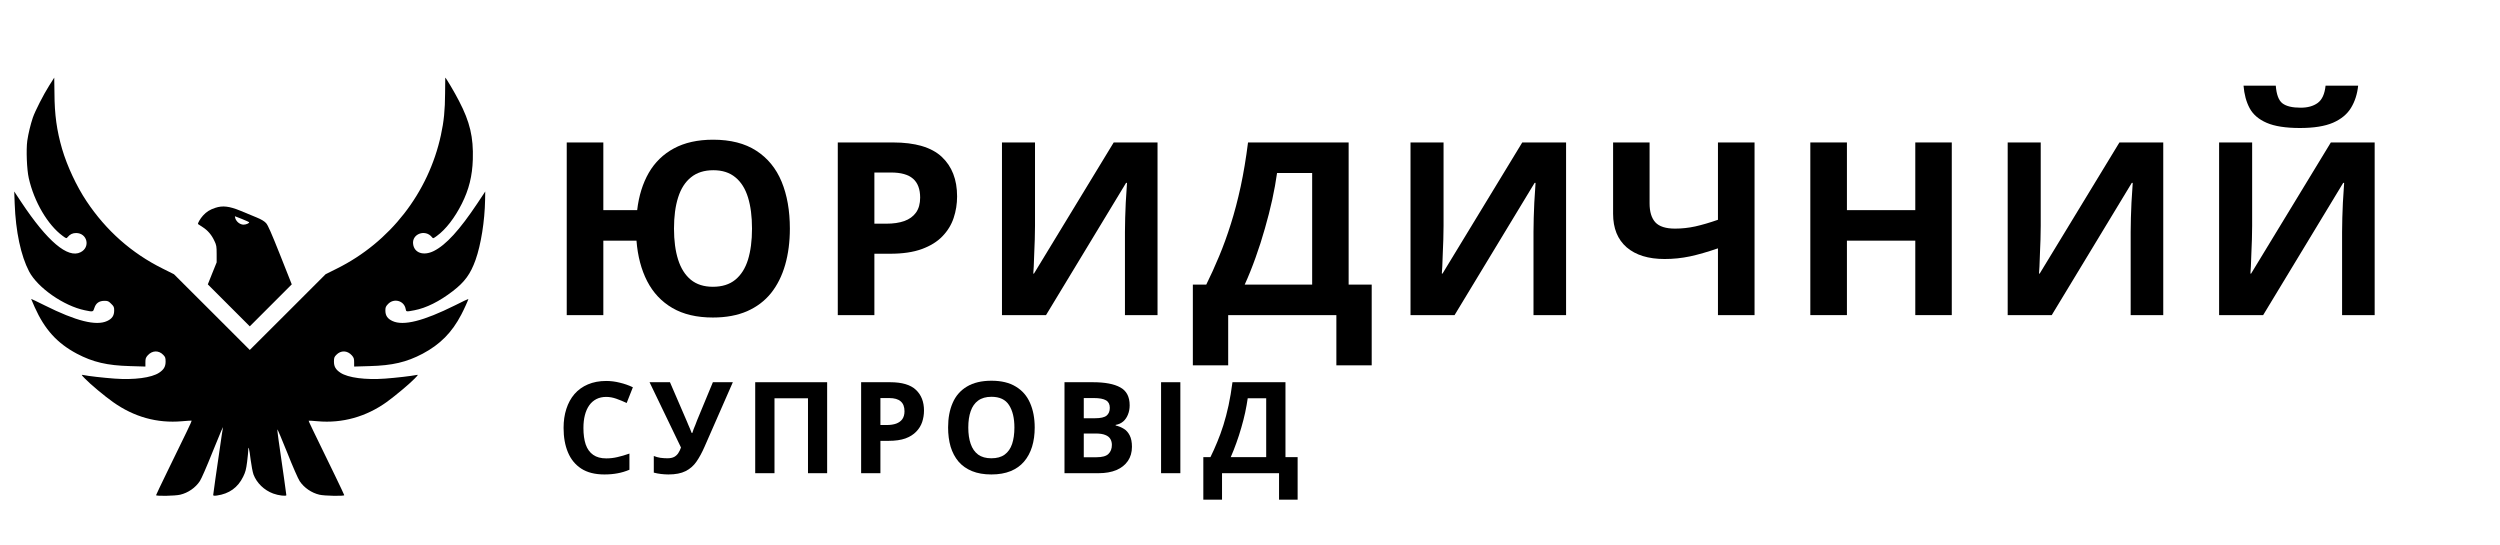
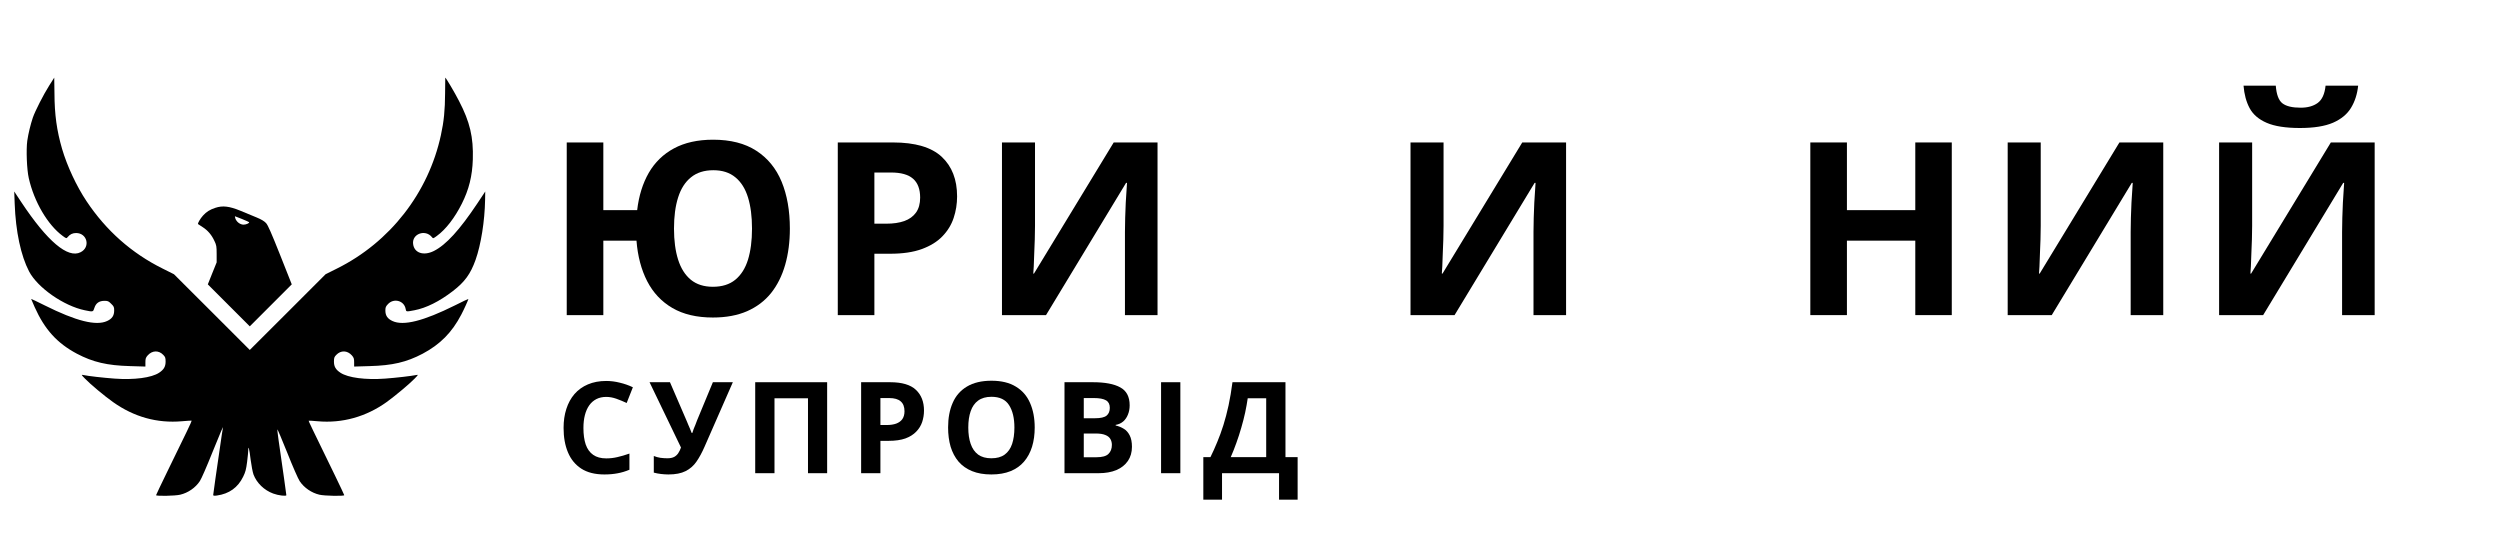
<svg xmlns="http://www.w3.org/2000/svg" width="454" zoomAndPan="magnify" viewBox="0 0 340.5 74.25" height="99" preserveAspectRatio="xMidYMid meet" version="1.0">
  <defs>
    <g />
    <clipPath id="caee05808f">
      <path d="M 1.453 10.574 L 67 10.574 L 67 67.746 L 1.453 67.746 Z M 1.453 10.574 " clip-rule="nonzero" />
    </clipPath>
  </defs>
  <g clip-path="url(#caee05808f)">
    <path fill="#000000" d="M 6.703 11.652 C 5.914 12.898 4.781 15.129 4.473 16.02 C 4.16 16.953 3.859 18.188 3.715 19.172 C 3.547 20.387 3.652 23.117 3.922 24.277 C 4.656 27.504 6.504 30.637 8.539 32.133 C 9.035 32.496 9.047 32.496 9.211 32.297 C 9.523 31.914 9.887 31.738 10.363 31.738 C 11.891 31.738 12.348 33.668 10.977 34.352 C 9.242 35.246 6.434 32.859 2.902 27.535 L 1.938 26.082 L 2 27.742 C 2.137 31.531 2.844 34.832 3.961 36.969 C 5.125 39.188 8.684 41.668 11.547 42.258 C 12.688 42.496 12.68 42.496 12.855 41.938 C 13.062 41.285 13.508 40.973 14.234 40.973 C 14.691 40.973 14.785 41.016 15.148 41.379 C 15.512 41.73 15.551 41.832 15.551 42.281 C 15.551 42.984 15.273 43.41 14.586 43.723 C 13.094 44.418 10.363 43.73 6.09 41.594 C 5.074 41.086 4.242 40.691 4.242 40.715 C 4.242 40.742 4.461 41.242 4.719 41.824 C 6.09 44.883 7.781 46.742 10.469 48.172 C 12.648 49.324 14.609 49.781 17.711 49.863 L 19.805 49.926 L 19.805 49.344 C 19.805 48.848 19.848 48.711 20.117 48.402 C 20.73 47.715 21.621 47.684 22.242 48.34 C 22.512 48.617 22.555 48.742 22.555 49.25 C 22.555 49.926 22.316 50.34 21.672 50.766 C 20.637 51.453 18.27 51.762 15.605 51.566 C 14.059 51.453 12.035 51.223 11.352 51.078 C 11.051 51.016 11.051 51.027 11.559 51.555 C 12.262 52.293 14.254 53.961 15.395 54.762 C 18.258 56.793 21.395 57.668 24.777 57.375 C 25.48 57.312 26.082 57.273 26.105 57.293 C 26.145 57.336 25.367 58.965 22.824 64.152 C 21.965 65.914 21.258 67.398 21.258 67.441 C 21.258 67.594 23.852 67.543 24.535 67.379 C 25.617 67.129 26.633 66.422 27.223 65.52 C 27.422 65.23 28.168 63.52 28.883 61.723 C 30.129 58.652 30.473 57.832 30.348 58.352 C 30.316 58.465 30.148 59.586 29.973 60.84 C 29.797 62.098 29.516 64.059 29.34 65.199 C 29.176 66.328 29.039 67.336 29.039 67.41 C 29.039 67.523 29.145 67.543 29.539 67.492 C 31.219 67.254 32.402 66.402 33.117 64.93 C 33.43 64.297 33.523 63.941 33.656 62.918 C 33.738 62.242 33.812 61.516 33.812 61.316 C 33.812 60.57 33.969 61.164 34.133 62.586 C 34.238 63.395 34.414 64.316 34.527 64.629 C 34.965 65.781 35.969 66.766 37.215 67.223 C 37.898 67.48 39 67.617 39 67.441 C 39 67.379 38.867 66.383 38.699 65.23 C 37.922 59.898 37.746 58.59 37.777 58.484 C 37.797 58.434 38.41 59.875 39.137 61.691 C 39.859 63.52 40.617 65.242 40.816 65.531 C 41.418 66.434 42.434 67.129 43.504 67.379 C 44.199 67.543 46.887 67.594 46.887 67.441 C 46.887 67.398 46.316 66.195 45.629 64.773 C 42.434 58.215 42.008 57.336 42.039 57.305 C 42.062 57.281 42.609 57.312 43.266 57.375 C 46.617 57.676 49.875 56.762 52.676 54.75 C 53.891 53.867 55.766 52.293 56.484 51.555 C 56.992 51.027 56.992 51.016 56.691 51.078 C 56.004 51.215 53.992 51.453 52.457 51.566 C 49.789 51.762 47.402 51.453 46.367 50.766 C 45.723 50.34 45.484 49.926 45.484 49.25 C 45.484 48.742 45.527 48.617 45.797 48.34 C 46.418 47.684 47.312 47.715 47.922 48.402 C 48.191 48.711 48.234 48.848 48.234 49.344 L 48.234 49.926 L 50.34 49.863 C 53.441 49.781 55.363 49.336 57.57 48.172 C 59.949 46.906 61.555 45.289 62.832 42.84 C 63.195 42.156 63.797 40.816 63.797 40.715 C 63.797 40.691 62.969 41.086 61.961 41.594 C 57.664 43.73 54.938 44.418 53.453 43.723 C 52.777 43.41 52.488 42.984 52.488 42.289 C 52.488 41.875 52.539 41.738 52.832 41.43 C 53.617 40.566 55.031 40.93 55.246 42.062 C 55.32 42.477 55.301 42.477 56.441 42.258 C 58.039 41.957 59.863 41.047 61.68 39.645 C 63.301 38.398 64.09 37.309 64.773 35.391 C 65.508 33.324 66.02 30.109 66.07 27.227 L 66.09 26.082 L 65.023 27.691 C 62.594 31.332 60.758 33.348 59.086 34.188 C 57.688 34.883 56.41 34.457 56.266 33.23 C 56.09 31.852 57.926 31.18 58.828 32.297 C 58.992 32.508 59.004 32.496 59.5 32.133 C 60.727 31.242 61.93 29.672 62.906 27.734 C 63.871 25.805 64.328 23.977 64.398 21.715 C 64.492 18.676 64.004 16.609 62.52 13.758 C 61.941 12.617 60.727 10.574 60.645 10.574 C 60.645 10.574 60.633 11.539 60.621 12.719 C 60.613 14.949 60.457 16.578 60.051 18.406 C 58.352 26.262 53.121 32.984 45.898 36.574 L 44.344 37.352 L 39.188 42.508 L 34.02 47.664 L 28.863 42.508 L 23.695 37.352 L 22.141 36.574 C 17.918 34.477 14.453 31.406 11.785 27.402 C 10.426 25.367 9.148 22.629 8.453 20.273 C 7.73 17.773 7.43 15.605 7.418 12.73 C 7.406 11.539 7.398 10.574 7.387 10.574 C 7.375 10.574 7.066 11.059 6.703 11.652 Z M 6.703 11.652 " fill-opacity="1" fill-rule="nonzero" />
  </g>
  <path fill="#000000" d="M 29.332 28.305 C 28.574 28.555 28.117 28.844 27.648 29.363 C 27.277 29.766 26.883 30.453 26.977 30.523 C 26.996 30.547 27.277 30.73 27.598 30.93 C 28.293 31.375 28.832 31.996 29.215 32.84 C 29.477 33.387 29.508 33.562 29.508 34.59 L 29.508 35.734 L 28.906 37.227 L 28.305 38.73 L 31.156 41.586 L 34.02 44.449 L 39.738 38.73 L 38.16 34.746 C 36.945 31.695 36.5 30.68 36.242 30.391 C 35.992 30.121 35.617 29.891 34.934 29.609 C 34.402 29.395 33.406 28.988 32.734 28.699 C 31.238 28.086 30.328 27.973 29.332 28.305 Z M 32.961 29.828 C 33.461 30.035 33.887 30.223 33.918 30.254 C 34.031 30.367 33.543 30.598 33.18 30.598 C 32.711 30.598 32.227 30.234 32.059 29.766 C 32.008 29.59 31.977 29.457 32.008 29.457 C 32.039 29.457 32.465 29.621 32.961 29.828 Z M 32.961 29.828 " fill-opacity="1" fill-rule="nonzero" />
  <g fill="#000000" fill-opacity="1">
    <g transform="translate(75.744, 64.449)">
      <g>
        <path d="M 6.828 -10.391 C 6.316 -10.391 5.867 -10.289 5.484 -10.094 C 5.098 -9.895 4.773 -9.613 4.516 -9.25 C 4.254 -8.883 4.055 -8.441 3.922 -7.922 C 3.785 -7.398 3.719 -6.812 3.719 -6.156 C 3.719 -5.281 3.82 -4.531 4.031 -3.906 C 4.25 -3.289 4.586 -2.82 5.047 -2.5 C 5.504 -2.176 6.098 -2.016 6.828 -2.016 C 7.328 -2.016 7.828 -2.07 8.328 -2.188 C 8.836 -2.301 9.391 -2.461 9.984 -2.672 L 9.984 -0.469 C 9.43 -0.238 8.891 -0.078 8.359 0.016 C 7.828 0.117 7.234 0.172 6.578 0.172 C 5.297 0.172 4.242 -0.094 3.422 -0.625 C 2.609 -1.156 2.004 -1.895 1.609 -2.844 C 1.211 -3.789 1.016 -4.898 1.016 -6.172 C 1.016 -7.117 1.141 -7.977 1.391 -8.75 C 1.641 -9.531 2.008 -10.207 2.5 -10.781 C 3 -11.352 3.609 -11.789 4.328 -12.094 C 5.055 -12.406 5.891 -12.562 6.828 -12.562 C 7.441 -12.562 8.055 -12.484 8.672 -12.328 C 9.297 -12.18 9.891 -11.973 10.453 -11.703 L 9.609 -9.562 C 9.141 -9.781 8.672 -9.973 8.203 -10.141 C 7.734 -10.305 7.273 -10.391 6.828 -10.391 Z M 6.828 -10.391 " />
      </g>
    </g>
  </g>
  <g fill="#000000" fill-opacity="1">
    <g transform="translate(88.297, 64.449)">
      <g>
        <path d="M 11.516 -12.391 L 7.672 -3.625 C 7.328 -2.832 6.957 -2.148 6.562 -1.578 C 6.176 -1.016 5.68 -0.582 5.078 -0.281 C 4.484 0.02 3.703 0.172 2.734 0.172 C 2.422 0.172 2.086 0.148 1.734 0.109 C 1.379 0.066 1.051 0.004 0.75 -0.078 L 0.75 -2.344 C 1.031 -2.227 1.332 -2.145 1.656 -2.094 C 1.988 -2.051 2.305 -2.031 2.609 -2.031 C 2.984 -2.031 3.289 -2.094 3.531 -2.219 C 3.77 -2.352 3.957 -2.531 4.094 -2.75 C 4.238 -2.969 4.359 -3.219 4.453 -3.5 L 0.172 -12.391 L 2.953 -12.391 L 5.266 -7.031 C 5.316 -6.914 5.379 -6.766 5.453 -6.578 C 5.535 -6.391 5.617 -6.195 5.703 -6 C 5.785 -5.801 5.852 -5.629 5.906 -5.484 L 6 -5.484 C 6.039 -5.629 6.098 -5.801 6.172 -6 C 6.254 -6.195 6.336 -6.398 6.422 -6.609 C 6.504 -6.828 6.578 -7.02 6.641 -7.188 L 8.797 -12.391 Z M 11.516 -12.391 " />
      </g>
    </g>
  </g>
  <g fill="#000000" fill-opacity="1">
    <g transform="translate(101.298, 64.449)">
      <g>
        <path d="M 1.562 0 L 1.562 -12.391 L 11.359 -12.391 L 11.359 0 L 8.75 0 L 8.75 -10.203 L 4.188 -10.203 L 4.188 0 Z M 1.562 0 " />
      </g>
    </g>
  </g>
  <g fill="#000000" fill-opacity="1">
    <g transform="translate(115.724, 64.449)">
      <g>
        <path d="M 5.516 -12.391 C 7.117 -12.391 8.285 -12.047 9.016 -11.359 C 9.754 -10.672 10.125 -9.727 10.125 -8.531 C 10.125 -7.988 10.039 -7.469 9.875 -6.969 C 9.707 -6.477 9.438 -6.039 9.062 -5.656 C 8.695 -5.27 8.207 -4.961 7.594 -4.734 C 6.977 -4.516 6.219 -4.406 5.312 -4.406 L 4.188 -4.406 L 4.188 0 L 1.562 0 L 1.562 -12.391 Z M 5.375 -10.234 L 4.188 -10.234 L 4.188 -6.562 L 5.047 -6.562 C 5.547 -6.562 5.973 -6.625 6.328 -6.75 C 6.691 -6.883 6.973 -7.086 7.172 -7.359 C 7.367 -7.641 7.469 -8 7.469 -8.438 C 7.469 -9.039 7.297 -9.488 6.953 -9.781 C 6.617 -10.082 6.094 -10.234 5.375 -10.234 Z M 5.375 -10.234 " />
      </g>
    </g>
  </g>
  <g fill="#000000" fill-opacity="1">
    <g transform="translate(128.115, 64.449)">
      <g>
        <path d="M 12.812 -6.219 C 12.812 -5.258 12.691 -4.391 12.453 -3.609 C 12.211 -2.828 11.848 -2.148 11.359 -1.578 C 10.879 -1.016 10.27 -0.582 9.531 -0.281 C 8.789 0.02 7.914 0.172 6.906 0.172 C 5.895 0.172 5.02 0.02 4.281 -0.281 C 3.539 -0.582 2.926 -1.016 2.438 -1.578 C 1.957 -2.148 1.598 -2.828 1.359 -3.609 C 1.129 -4.398 1.016 -5.273 1.016 -6.234 C 1.016 -7.516 1.223 -8.629 1.641 -9.578 C 2.055 -10.535 2.703 -11.273 3.578 -11.797 C 4.461 -12.328 5.578 -12.594 6.922 -12.594 C 8.266 -12.594 9.367 -12.328 10.234 -11.797 C 11.109 -11.273 11.754 -10.535 12.172 -9.578 C 12.598 -8.617 12.812 -7.5 12.812 -6.219 Z M 3.766 -6.219 C 3.766 -5.352 3.875 -4.609 4.094 -3.984 C 4.312 -3.359 4.648 -2.875 5.109 -2.531 C 5.578 -2.195 6.176 -2.031 6.906 -2.031 C 7.656 -2.031 8.258 -2.195 8.719 -2.531 C 9.188 -2.875 9.523 -3.359 9.734 -3.984 C 9.941 -4.609 10.047 -5.352 10.047 -6.219 C 10.047 -7.508 9.801 -8.531 9.312 -9.281 C 8.832 -10.031 8.035 -10.406 6.922 -10.406 C 6.18 -10.406 5.578 -10.234 5.109 -9.891 C 4.648 -9.555 4.312 -9.078 4.094 -8.453 C 3.875 -7.828 3.766 -7.082 3.766 -6.219 Z M 3.766 -6.219 " />
      </g>
    </g>
  </g>
  <g fill="#000000" fill-opacity="1">
    <g transform="translate(143.422, 64.449)">
      <g>
        <path d="M 1.562 -12.391 L 5.422 -12.391 C 7.066 -12.391 8.312 -12.156 9.156 -11.688 C 10.008 -11.227 10.438 -10.414 10.438 -9.25 C 10.438 -8.781 10.359 -8.359 10.203 -7.984 C 10.055 -7.609 9.844 -7.297 9.562 -7.047 C 9.281 -6.805 8.938 -6.648 8.531 -6.578 L 8.531 -6.5 C 8.938 -6.406 9.305 -6.254 9.641 -6.047 C 9.973 -5.848 10.238 -5.551 10.438 -5.156 C 10.645 -4.758 10.75 -4.238 10.75 -3.594 C 10.75 -2.844 10.562 -2.195 10.188 -1.656 C 9.82 -1.125 9.301 -0.711 8.625 -0.422 C 7.945 -0.141 7.141 0 6.203 0 L 1.562 0 Z M 4.188 -7.484 L 5.719 -7.484 C 6.477 -7.484 7.004 -7.602 7.297 -7.844 C 7.586 -8.082 7.734 -8.438 7.734 -8.906 C 7.734 -9.383 7.562 -9.723 7.219 -9.922 C 6.875 -10.129 6.32 -10.234 5.562 -10.234 L 4.188 -10.234 Z M 4.188 -5.406 L 4.188 -2.172 L 5.906 -2.172 C 6.695 -2.172 7.242 -2.32 7.547 -2.625 C 7.859 -2.926 8.016 -3.336 8.016 -3.859 C 8.016 -4.16 7.945 -4.426 7.812 -4.656 C 7.676 -4.895 7.445 -5.078 7.125 -5.203 C 6.812 -5.336 6.375 -5.406 5.812 -5.406 Z M 4.188 -5.406 " />
      </g>
    </g>
  </g>
  <g fill="#000000" fill-opacity="1">
    <g transform="translate(156.576, 64.449)">
      <g>
        <path d="M 1.562 0 L 1.562 -12.391 L 4.188 -12.391 L 4.188 0 Z M 1.562 0 " />
      </g>
    </g>
  </g>
  <g fill="#000000" fill-opacity="1">
    <g transform="translate(163.815, 64.449)">
      <g>
        <path d="M 11.266 -12.391 L 11.266 -2.188 L 12.922 -2.188 L 12.922 3.609 L 10.391 3.609 L 10.391 0 L 2.625 0 L 2.625 3.609 L 0.078 3.609 L 0.078 -2.188 L 1.047 -2.188 C 1.367 -2.832 1.676 -3.516 1.969 -4.234 C 2.27 -4.953 2.551 -5.723 2.812 -6.547 C 3.07 -7.367 3.305 -8.266 3.516 -9.234 C 3.723 -10.203 3.898 -11.254 4.047 -12.391 Z M 8.641 -10.203 L 6.125 -10.203 C 6.039 -9.609 5.926 -8.969 5.781 -8.281 C 5.633 -7.602 5.457 -6.91 5.25 -6.203 C 5.051 -5.504 4.828 -4.812 4.578 -4.125 C 4.336 -3.445 4.082 -2.801 3.812 -2.188 L 8.641 -2.188 Z M 8.641 -10.203 " />
      </g>
    </g>
  </g>
  <g fill="#000000" fill-opacity="1">
    <g transform="translate(74.236, 42.918)">
      <g>
        <path d="M 33.344 -11.781 C 33.344 -9.977 33.129 -8.332 32.703 -6.844 C 32.273 -5.352 31.633 -4.07 30.781 -3 C 29.926 -1.938 28.836 -1.113 27.516 -0.531 C 26.203 0.039 24.648 0.328 22.859 0.328 C 20.672 0.328 18.832 -0.102 17.344 -0.969 C 15.863 -1.832 14.719 -3.051 13.906 -4.625 C 13.102 -6.195 12.617 -8.035 12.453 -10.141 L 7.938 -10.141 L 7.938 0 L 2.953 0 L 2.953 -23.516 L 7.938 -23.516 L 7.938 -14.297 L 12.547 -14.297 C 12.773 -16.242 13.301 -17.938 14.125 -19.375 C 14.957 -20.812 16.098 -21.922 17.547 -22.703 C 19.004 -23.492 20.785 -23.891 22.891 -23.891 C 25.266 -23.891 27.223 -23.391 28.766 -22.391 C 30.316 -21.391 31.469 -19.984 32.219 -18.172 C 32.969 -16.359 33.344 -14.227 33.344 -11.781 Z M 17.562 -11.781 C 17.562 -10.145 17.75 -8.734 18.125 -7.547 C 18.5 -6.367 19.078 -5.457 19.859 -4.812 C 20.641 -4.176 21.641 -3.859 22.859 -3.859 C 24.109 -3.859 25.125 -4.176 25.906 -4.812 C 26.695 -5.457 27.273 -6.367 27.641 -7.547 C 28.004 -8.734 28.188 -10.145 28.188 -11.781 C 28.188 -13.438 28.004 -14.852 27.641 -16.031 C 27.273 -17.219 26.703 -18.129 25.922 -18.766 C 25.148 -19.41 24.148 -19.734 22.922 -19.734 C 21.68 -19.734 20.664 -19.41 19.875 -18.766 C 19.082 -18.129 18.5 -17.219 18.125 -16.031 C 17.75 -14.852 17.562 -13.438 17.562 -11.781 Z M 17.562 -11.781 " />
      </g>
    </g>
  </g>
  <g fill="#000000" fill-opacity="1">
    <g transform="translate(111.153, 42.918)">
      <g>
        <path d="M 10.469 -23.516 C 13.5 -23.516 15.711 -22.863 17.109 -21.562 C 18.504 -20.258 19.203 -18.461 19.203 -16.172 C 19.203 -15.148 19.047 -14.172 18.734 -13.234 C 18.422 -12.297 17.91 -11.461 17.203 -10.734 C 16.504 -10.004 15.57 -9.426 14.406 -9 C 13.238 -8.57 11.797 -8.359 10.078 -8.359 L 7.938 -8.359 L 7.938 0 L 2.953 0 L 2.953 -23.516 Z M 10.219 -19.422 L 7.938 -19.422 L 7.938 -12.453 L 9.578 -12.453 C 10.516 -12.453 11.328 -12.57 12.016 -12.812 C 12.703 -13.062 13.234 -13.445 13.609 -13.969 C 13.984 -14.5 14.172 -15.176 14.172 -16 C 14.172 -17.156 13.848 -18.016 13.203 -18.578 C 12.555 -19.141 11.562 -19.422 10.219 -19.422 Z M 10.219 -19.422 " />
      </g>
    </g>
  </g>
  <g fill="#000000" fill-opacity="1">
    <g transform="translate(133.515, 42.918)">
      <g>
        <path d="M 2.953 -23.516 L 7.453 -23.516 L 7.453 -12.156 C 7.453 -11.602 7.441 -10.988 7.422 -10.312 C 7.398 -9.633 7.375 -8.969 7.344 -8.312 C 7.32 -7.664 7.301 -7.102 7.281 -6.625 C 7.258 -6.145 7.238 -5.82 7.219 -5.656 L 7.312 -5.656 L 18.172 -23.516 L 24.141 -23.516 L 24.141 0 L 19.703 0 L 19.703 -11.297 C 19.703 -11.891 19.711 -12.539 19.734 -13.25 C 19.754 -13.957 19.781 -14.645 19.812 -15.312 C 19.852 -15.977 19.891 -16.551 19.922 -17.031 C 19.953 -17.52 19.973 -17.848 19.984 -18.016 L 19.859 -18.016 L 8.953 0 L 2.953 0 Z M 2.953 -23.516 " />
      </g>
    </g>
  </g>
  <g fill="#000000" fill-opacity="1">
    <g transform="translate(162.31, 42.918)">
      <g>
-         <path d="M 21.375 -23.516 L 21.375 -4.156 L 24.516 -4.156 L 24.516 6.844 L 19.703 6.844 L 19.703 0 L 4.969 0 L 4.969 6.844 L 0.156 6.844 L 0.156 -4.156 L 1.984 -4.156 C 2.586 -5.375 3.172 -6.66 3.734 -8.016 C 4.305 -9.379 4.836 -10.844 5.328 -12.406 C 5.828 -13.977 6.273 -15.68 6.672 -17.516 C 7.066 -19.348 7.398 -21.348 7.672 -23.516 Z M 16.406 -19.359 L 11.625 -19.359 C 11.469 -18.223 11.25 -17.008 10.969 -15.719 C 10.688 -14.438 10.352 -13.129 9.969 -11.797 C 9.594 -10.461 9.172 -9.145 8.703 -7.844 C 8.242 -6.551 7.75 -5.32 7.219 -4.156 L 16.406 -4.156 Z M 16.406 -19.359 " />
-       </g>
+         </g>
    </g>
  </g>
  <g fill="#000000" fill-opacity="1">
    <g transform="translate(189.159, 42.918)">
      <g>
        <path d="M 2.953 -23.516 L 7.453 -23.516 L 7.453 -12.156 C 7.453 -11.602 7.441 -10.988 7.422 -10.312 C 7.398 -9.633 7.375 -8.969 7.344 -8.312 C 7.32 -7.664 7.301 -7.102 7.281 -6.625 C 7.258 -6.145 7.238 -5.82 7.219 -5.656 L 7.312 -5.656 L 18.172 -23.516 L 24.141 -23.516 L 24.141 0 L 19.703 0 L 19.703 -11.297 C 19.703 -11.891 19.711 -12.539 19.734 -13.25 C 19.754 -13.957 19.781 -14.645 19.812 -15.312 C 19.852 -15.977 19.891 -16.551 19.922 -17.031 C 19.953 -17.52 19.973 -17.848 19.984 -18.016 L 19.859 -18.016 L 8.953 0 L 2.953 0 Z M 2.953 -23.516 " />
      </g>
    </g>
  </g>
  <g fill="#000000" fill-opacity="1">
    <g transform="translate(217.954, 42.918)">
      <g>
-         <path d="M 21.016 0 L 16.031 0 L 16.031 -9.094 C 14.645 -8.613 13.379 -8.25 12.234 -8 C 11.086 -7.758 9.93 -7.641 8.766 -7.641 C 6.555 -7.641 4.832 -8.172 3.594 -9.234 C 2.363 -10.305 1.75 -11.828 1.75 -13.797 L 1.75 -23.516 L 6.719 -23.516 L 6.719 -15.219 C 6.719 -14.082 6.977 -13.223 7.5 -12.641 C 8.031 -12.066 8.926 -11.781 10.188 -11.781 C 11.102 -11.781 12.02 -11.879 12.938 -12.078 C 13.863 -12.285 14.895 -12.586 16.031 -12.984 L 16.031 -23.516 L 21.016 -23.516 Z M 21.016 0 " />
-       </g>
+         </g>
    </g>
  </g>
  <g fill="#000000" fill-opacity="1">
    <g transform="translate(243.613, 42.918)">
      <g>
        <path d="M 22.219 0 L 17.25 0 L 17.25 -10.141 L 7.938 -10.141 L 7.938 0 L 2.953 0 L 2.953 -23.516 L 7.938 -23.516 L 7.938 -14.297 L 17.25 -14.297 L 17.25 -23.516 L 22.219 -23.516 Z M 22.219 0 " />
      </g>
    </g>
  </g>
  <g fill="#000000" fill-opacity="1">
    <g transform="translate(270.494, 42.918)">
      <g>
        <path d="M 2.953 -23.516 L 7.453 -23.516 L 7.453 -12.156 C 7.453 -11.602 7.441 -10.988 7.422 -10.312 C 7.398 -9.633 7.375 -8.969 7.344 -8.312 C 7.32 -7.664 7.301 -7.102 7.281 -6.625 C 7.258 -6.145 7.238 -5.82 7.219 -5.656 L 7.312 -5.656 L 18.172 -23.516 L 24.141 -23.516 L 24.141 0 L 19.703 0 L 19.703 -11.297 C 19.703 -11.891 19.711 -12.539 19.734 -13.25 C 19.754 -13.957 19.781 -14.645 19.812 -15.312 C 19.852 -15.977 19.891 -16.551 19.922 -17.031 C 19.953 -17.52 19.973 -17.848 19.984 -18.016 L 19.859 -18.016 L 8.953 0 L 2.953 0 Z M 2.953 -23.516 " />
      </g>
    </g>
  </g>
  <g fill="#000000" fill-opacity="1">
    <g transform="translate(299.289, 42.918)">
      <g>
        <path d="M 2.953 -23.516 L 7.453 -23.516 L 7.453 -12.156 C 7.453 -11.602 7.441 -10.988 7.422 -10.312 C 7.398 -9.633 7.375 -8.969 7.344 -8.312 C 7.32 -7.664 7.301 -7.102 7.281 -6.625 C 7.258 -6.145 7.238 -5.82 7.219 -5.656 L 7.312 -5.656 L 18.172 -23.516 L 24.141 -23.516 L 24.141 0 L 19.703 0 L 19.703 -11.297 C 19.703 -11.891 19.711 -12.539 19.734 -13.25 C 19.754 -13.957 19.781 -14.645 19.812 -15.312 C 19.852 -15.977 19.891 -16.551 19.922 -17.031 C 19.953 -17.52 19.973 -17.848 19.984 -18.016 L 19.859 -18.016 L 8.953 0 L 2.953 0 Z M 21.891 -31.25 C 21.773 -30.113 21.453 -29.109 20.922 -28.234 C 20.398 -27.367 19.582 -26.691 18.469 -26.203 C 17.352 -25.723 15.852 -25.484 13.969 -25.484 C 12.031 -25.484 10.52 -25.719 9.438 -26.188 C 8.352 -26.656 7.578 -27.32 7.109 -28.188 C 6.648 -29.051 6.375 -30.07 6.281 -31.25 L 10.672 -31.25 C 10.766 -30.039 11.066 -29.238 11.578 -28.844 C 12.098 -28.445 12.926 -28.25 14.062 -28.25 C 15.008 -28.25 15.781 -28.461 16.375 -28.891 C 16.977 -29.328 17.336 -30.113 17.453 -31.25 Z M 21.891 -31.25 " />
      </g>
    </g>
  </g>
</svg>